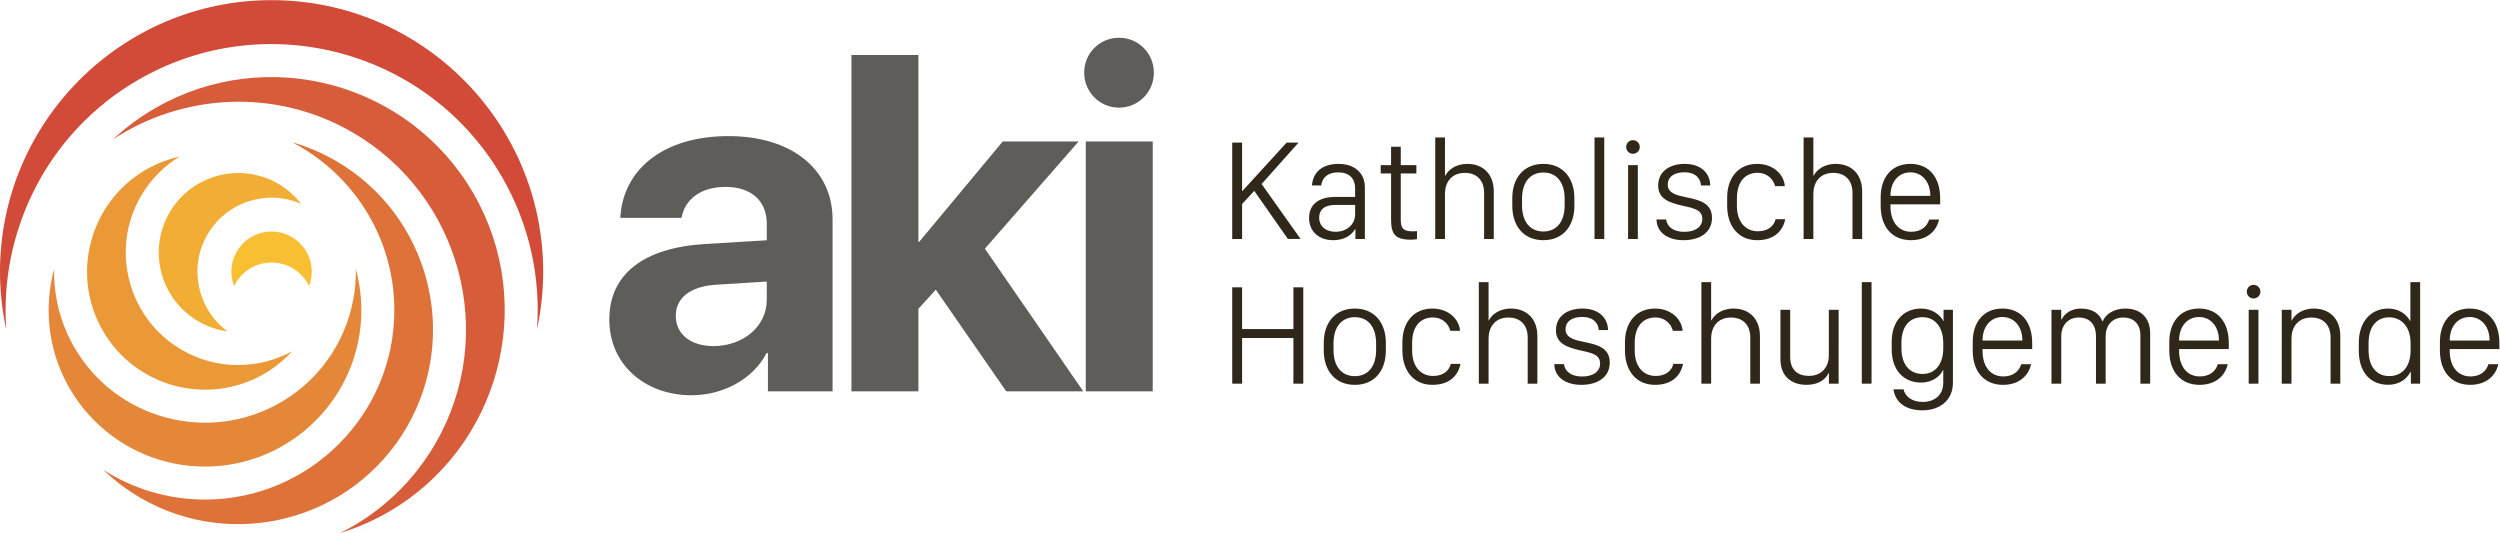
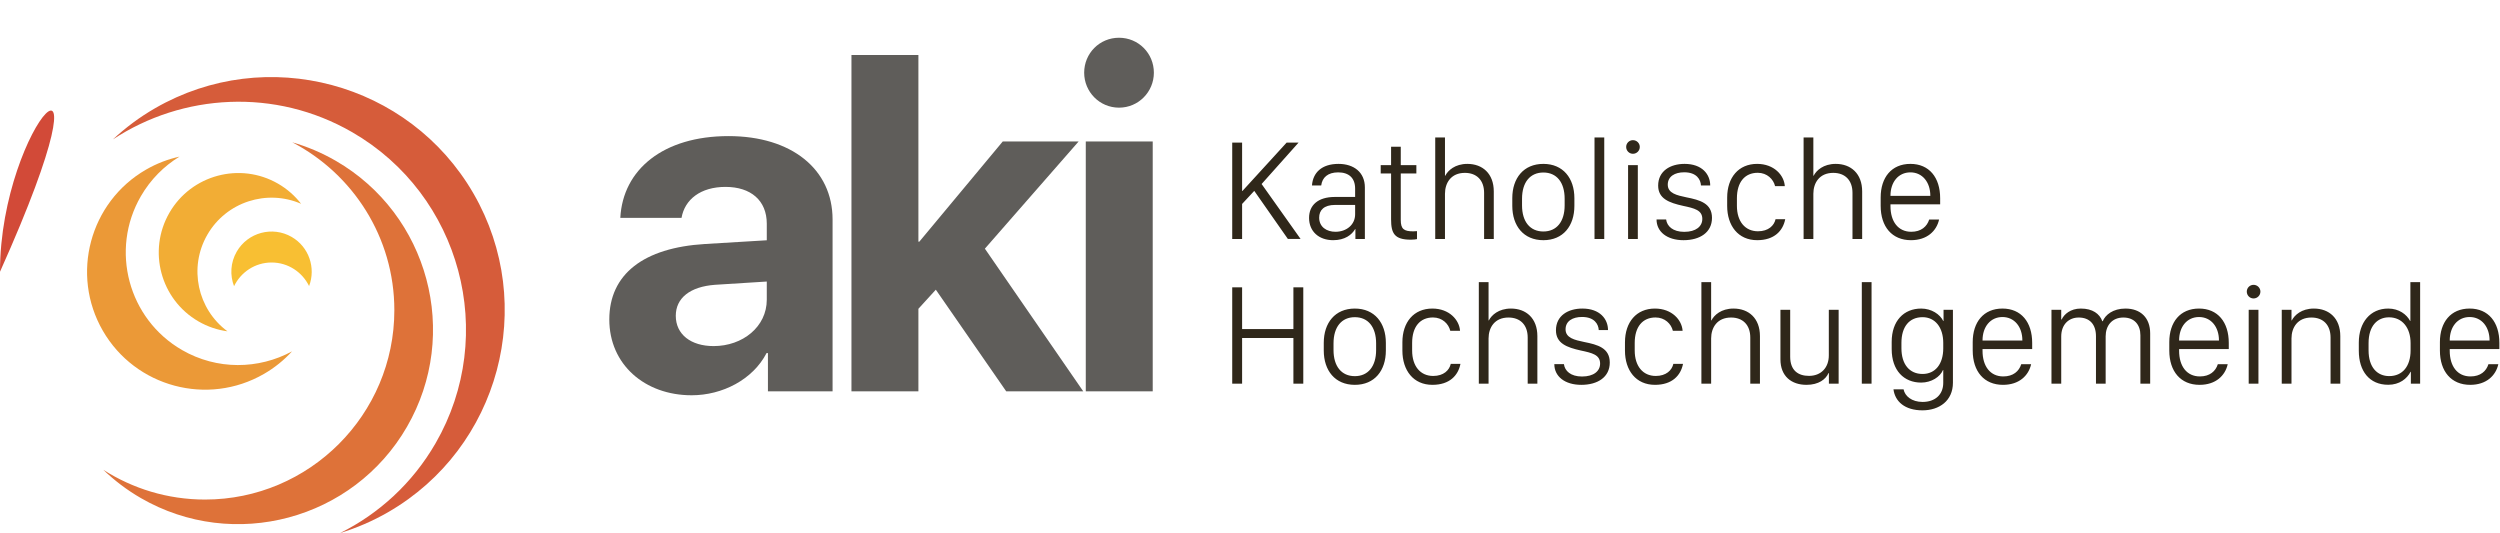
<svg xmlns="http://www.w3.org/2000/svg" viewBox="0 0 214.453 45.725" height="45.725" width="214.453" xml:space="preserve" id="svg2">
  <defs id="defs6">
    <clipPath id="clipPath18">
      <path id="path16" d="M 0,34.293 H 160.84 V 0 H 0 Z" />
    </clipPath>
  </defs>
  <g transform="matrix(1.333,0,0,-1.333,0,45.725)" id="g10">
    <g id="g12">
      <g clip-path="url(#clipPath18)" id="g14">
        <g transform="translate(45.922,12.031)" id="g20">
          <path id="path22" style="fill:#5f5d5a;fill-opacity:1;fill-rule:nonzero;stroke:none" d="m 0,0 c -1.46,0 -2.434,0.75 -2.434,1.95 0,1.14 0.915,1.874 2.523,1.994 l 3.333,0.21 V 2.985 C 3.422,1.245 1.874,0 0,0 m -1.416,-3.165 c 1.977,0 3.939,1.005 4.824,2.715 h 0.088 v -2.46 h 4.16 V 8.144 c 0,3.239 -2.64,5.369 -6.697,5.369 -4.19,0 -6.801,-2.145 -6.963,-5.264 h 3.939 c 0.206,1.185 1.224,1.995 2.832,1.995 1.623,0 2.655,-0.87 2.655,-2.37 V 6.809 L -0.561,6.569 C -4.499,6.329 -6.712,4.634 -6.712,1.71 c 0,-2.895 2.286,-4.875 5.296,-4.875 M 13.238,6.719 H 13.179 V 18.732 H 8.871 V -2.91 h 4.308 V 2.4 L 14.3,3.629 18.829,-2.91 h 4.957 l -6.329,9.179 6.034,6.899 H 18.608 Z M 23.95,-2.91 h 4.308 V 13.168 H 23.95 Z m 2.139,18.253 c 1.254,0 2.243,1.02 2.243,2.25 0,1.244 -0.989,2.249 -2.243,2.249 -1.253,0 -2.242,-1.005 -2.242,-2.249 0,-1.23 0.989,-2.25 2.242,-2.25" />
        </g>
        <g transform="translate(3.483,16.977)" id="g24">
-           <path id="path26" style="fill:#e48738;fill-opacity:1;fill-rule:nonzero;stroke:none" d="m 0,0 c -0.229,-0.841 -0.353,-1.725 -0.353,-2.638 0,-5.548 4.513,-10.062 10.062,-10.062 5.548,0 10.062,4.514 10.062,10.062 0,0.916 -0.126,1.803 -0.356,2.647 0.056,-3.414 -1.689,-6.76 -4.85,-8.585 C 9.927,-11.254 3.975,-9.659 1.297,-5.021 0.384,-3.439 -0.032,-1.705 0,0" />
-         </g>
+           </g>
        <g transform="translate(13.344,19.199)" id="g28">
          <path id="path30" style="fill:#f2ad35;fill-opacity:1;fill-rule:nonzero;stroke:none" d="M 0,0 C 1.224,2.12 3.84,2.944 6.033,1.988 5.638,2.498 5.141,2.942 4.549,3.284 2.105,4.695 -1.032,3.854 -2.443,1.41 -3.854,-1.034 -3.014,-4.17 -0.57,-5.581 0.023,-5.923 0.655,-6.132 1.294,-6.218 -0.63,-4.797 -1.224,-2.12 0,0" />
        </g>
        <g transform="translate(15.062,15.884)" id="g32">
          <path id="path34" style="fill:#f8bf33;fill-opacity:1;fill-rule:nonzero;stroke:none" d="M 0,0 C 0.433,0.901 1.352,1.526 2.416,1.526 3.477,1.526 4.394,0.905 4.828,0.009 5.274,1.175 4.822,2.528 3.707,3.172 2.471,3.885 0.885,3.46 0.171,2.224 -0.235,1.521 -0.271,0.705 0,0" />
        </g>
        <g transform="translate(25.377,14.34)" id="g36">
          <path id="path38" style="fill:#de7239;fill-opacity:1;fill-rule:nonzero;stroke:none" d="m 0,0 c 0,-6.719 -5.466,-12.185 -12.185,-12.185 -2.408,0 -4.653,0.705 -6.545,1.915 0.716,-0.688 1.523,-1.303 2.421,-1.822 5.985,-3.455 13.666,-1.397 17.121,4.588 3.456,5.985 1.398,13.666 -4.587,17.121 -0.9,0.52 -1.838,0.912 -2.794,1.188 C -2.67,8.771 0,4.694 0,0" />
        </g>
        <g transform="translate(30.473,21.843)" id="g40">
          <path id="path42" style="fill:#d65c3a;fill-opacity:1;fill-rule:nonzero;stroke:none" d="m 0,0 c -4.137,7.166 -13.333,9.63 -20.498,5.492 -0.997,-0.575 -1.898,-1.251 -2.708,-2.003 4.486,2.951 10.437,3.327 15.396,0.464 6.999,-4.041 9.406,-13.023 5.365,-20.022 -1.491,-2.581 -3.654,-4.535 -6.141,-5.774 1.057,0.325 2.096,0.769 3.094,1.345 C 1.673,-16.361 4.137,-7.166 0,0" />
        </g>
        <g transform="translate(6.618,13.018)" id="g44">
          <path id="path46" style="fill:#eb9937;fill-opacity:1;fill-rule:nonzero;stroke:none" d="m 0,0 c 2.093,-3.624 6.744,-4.871 10.368,-2.778 0.691,0.399 1.295,0.891 1.806,1.451 -2.142,-1.161 -4.82,-1.217 -7.08,0.088 C 1.637,0.757 0.448,5.194 2.444,8.652 3.07,9.736 3.935,10.596 4.934,11.206 4.195,11.043 3.468,10.766 2.778,10.368 -0.846,8.276 -2.093,3.625 0,0" />
        </g>
        <g transform="translate(0,16.815)" id="g48">
-           <path id="path50" style="fill:#d24a38;fill-opacity:1;fill-rule:nonzero;stroke:none" d="m 0,0 c 0,-1.278 0.142,-2.523 0.403,-3.723 -0.455,6.34 2.645,12.695 8.51,16.082 8.18,4.722 18.676,1.91 23.398,-6.27 1.779,-3.081 2.488,-6.491 2.245,-9.797 0.259,1.196 0.399,2.436 0.399,3.708 0,9.637 -7.84,17.478 -17.477,17.478 C 7.84,17.478 0,9.637 0,0" />
+           <path id="path50" style="fill:#d24a38;fill-opacity:1;fill-rule:nonzero;stroke:none" d="m 0,0 C 7.84,17.478 0,9.637 0,0" />
        </g>
        <g transform="translate(83.869,9.614)" id="g52">
          <path id="path54" style="fill:#2f271a;fill-opacity:1;fill-rule:nonzero;stroke:none" d="M 0,0 V 6.2 H -0.636 V 3.514 H -3.937 V 6.2 H -4.573 V 0 h 0.636 v 2.936 h 3.301 l 0,-2.936 z m 3.318,4.832 c -1.272,0 -2,-0.918 -2,-2.205 V 2.132 c 0,-1.291 0.728,-2.209 2,-2.209 1.273,0 1.996,0.918 1.996,2.209 v 0.495 c 0,1.282 -0.727,2.205 -1.996,2.205 m 0,-0.555 c 0.855,0 1.369,-0.631 1.369,-1.686 V 2.164 c 0,-1.05 -0.514,-1.682 -1.369,-1.682 -0.859,0 -1.372,0.632 -1.372,1.682 v 0.427 c 0,1.055 0.518,1.686 1.372,1.686 m 3.06,-2.15 c 0,-1.272 0.704,-2.204 1.931,-2.204 1.105,0 1.66,0.604 1.805,1.35 H 9.491 C 9.4,0.864 9.032,0.495 8.359,0.495 7.532,0.495 7.005,1.127 7.005,2.132 v 0.491 c 0,1.032 0.504,1.636 1.341,1.636 0.6,0 1.009,-0.413 1.113,-0.859 h 0.628 C 10.041,4.096 9.4,4.832 8.305,4.832 7.109,4.832 6.378,3.955 6.378,2.664 Z M 11.296,0 h 0.627 v 2.909 c 0,0.696 0.387,1.346 1.282,1.346 0.755,0 1.236,-0.473 1.236,-1.287 V 0 h 0.623 v 3.059 c 0,1.15 -0.727,1.773 -1.7,1.773 -0.795,0 -1.25,-0.423 -1.423,-0.764 h -0.018 v 2.464 h -0.627 z m 4.964,3.432 c 0,-0.841 0.704,-1.1 1.6,-1.3 0.727,-0.155 1.241,-0.273 1.241,-0.841 0,-0.477 -0.405,-0.832 -1.164,-0.832 -0.732,0 -1.109,0.364 -1.164,0.796 h -0.618 c 0,-0.787 0.673,-1.332 1.737,-1.332 1.059,0 1.831,0.5 1.831,1.436 0,0.937 -0.777,1.15 -1.654,1.323 -0.605,0.127 -1.191,0.259 -1.191,0.814 0,0.531 0.455,0.795 1.059,0.795 0.809,0 1.059,-0.477 1.077,-0.845 h 0.596 c 0,0.713 -0.523,1.386 -1.65,1.386 -0.905,0 -1.7,-0.445 -1.7,-1.4 m 4.441,-1.305 c 0,-1.272 0.704,-2.204 1.932,-2.204 1.104,0 1.659,0.604 1.804,1.35 h -0.622 c -0.091,-0.409 -0.46,-0.778 -1.132,-0.778 -0.828,0 -1.355,0.632 -1.355,1.637 v 0.491 c 0,1.032 0.505,1.636 1.341,1.636 0.6,0 1.009,-0.413 1.114,-0.859 h 0.627 c -0.045,0.696 -0.686,1.432 -1.782,1.432 -1.195,0 -1.927,-0.877 -1.927,-2.168 z M 25.619,0 h 0.627 v 2.909 c 0,0.696 0.387,1.346 1.282,1.346 0.755,0 1.237,-0.473 1.237,-1.287 V 0 h 0.622 v 3.059 c 0,1.15 -0.727,1.773 -1.7,1.773 -0.795,0 -1.25,-0.423 -1.422,-0.764 h -0.019 v 2.464 h -0.627 z m 8.832,4.75 H 33.819 V 1.818 c 0,-0.791 -0.5,-1.318 -1.277,-1.318 -0.686,0 -1.209,0.341 -1.209,1.236 V 4.75 H 30.706 V 1.559 c 0,-1.082 0.71,-1.636 1.677,-1.636 0.786,0 1.246,0.363 1.414,0.754 h 0.027 V 0 h 0.627 z M 35.942,0 h 0.627 v 6.532 h -0.627 z m 3.91,-1.177 c -0.696,0 -1.141,0.377 -1.223,0.813 h -0.65 c 0.1,-0.786 0.732,-1.354 1.868,-1.354 1.082,0 1.959,0.618 1.959,1.777 V 4.75 H 41.202 V 4.032 h -0.019 c -0.213,0.436 -0.759,0.8 -1.422,0.8 -1.114,0 -1.896,-0.791 -1.896,-2.146 V 2.223 c 0,-1.373 0.786,-2.155 1.896,-2.155 0.659,0 1.222,0.368 1.405,0.809 h 0.017 V 0.055 c 0,-0.769 -0.531,-1.232 -1.331,-1.232 m 0,5.454 c 0.804,0 1.331,-0.654 1.331,-1.654 v -0.35 c 0,-1.009 -0.509,-1.65 -1.331,-1.65 -0.851,0 -1.36,0.632 -1.36,1.654 v 0.346 c 0,1.041 0.505,1.654 1.36,1.654 m 5.177,-4.354 c 1.036,0 1.645,0.591 1.809,1.327 H 46.202 C 46.061,0.8 45.684,0.464 45.047,0.464 c -0.841,0 -1.336,0.654 -1.336,1.65 v 0.113 h 3.195 v 0.396 c 0,1.336 -0.709,2.209 -1.913,2.209 -1.219,0 -1.914,-0.877 -1.914,-2.159 V 2.132 c 0,-1.346 0.732,-2.209 1.95,-2.209 m -1.318,2.85 v 0.013 c 0,0.864 0.5,1.501 1.282,1.501 0.772,0 1.281,-0.637 1.281,-1.501 V 2.773 Z M 48.147,0 h 0.628 v 3.036 c 0,0.751 0.468,1.219 1.127,1.219 0.695,0 1.109,-0.432 1.109,-1.205 V 0 h 0.623 v 3.046 c 0,0.677 0.4,1.209 1.141,1.209 0.709,0 1.095,-0.468 1.095,-1.141 V 0 h 0.629 v 3.236 c 0,0.996 -0.611,1.596 -1.592,1.596 -0.805,0 -1.296,-0.409 -1.46,-0.814 H 51.42 c -0.177,0.478 -0.623,0.814 -1.386,0.814 -0.668,0 -1.078,-0.373 -1.228,-0.7 H 48.775 V 4.75 h -0.628 z m 9.532,-0.077 c 1.037,0 1.646,0.591 1.81,1.327 H 58.852 C 58.711,0.8 58.334,0.464 57.698,0.464 c -0.841,0 -1.337,0.654 -1.337,1.65 v 0.113 h 3.196 v 0.396 c 0,1.336 -0.709,2.209 -1.914,2.209 -1.218,0 -1.914,-0.877 -1.914,-2.159 V 2.132 c 0,-1.346 0.732,-2.209 1.95,-2.209 m -1.318,2.85 v 0.013 c 0,0.864 0.5,1.501 1.282,1.501 0.774,0 1.282,-0.637 1.282,-1.501 V 2.773 Z M 60.839,0 h 0.627 v 4.75 h -0.627 z m -0.123,5.923 c 0,-0.245 0.195,-0.441 0.436,-0.441 0.241,0 0.441,0.196 0.441,0.441 0,0.241 -0.2,0.436 -0.441,0.436 -0.241,0 -0.436,-0.195 -0.436,-0.436 M 62.966,0 h 0.627 v 2.909 c 0,0.696 0.391,1.346 1.282,1.346 0.755,0 1.232,-0.473 1.232,-1.287 V 0 h 0.627 v 3.059 c 0,1.15 -0.722,1.773 -1.7,1.773 -0.795,0 -1.245,-0.423 -1.422,-0.764 H 63.593 V 4.75 h -0.627 z m 6.85,4.832 c -1.154,0 -1.891,-0.895 -1.891,-2.191 V 2.114 c 0,-1.3 0.678,-2.187 1.891,-2.187 0.728,0 1.209,0.391 1.441,0.837 h 0.018 V 0 h 0.596 V 6.532 H 71.244 V 4.037 h -0.019 c -0.218,0.409 -0.704,0.795 -1.409,0.795 m 0.05,-0.564 c 0.859,0 1.391,-0.677 1.391,-1.659 V 2.136 c 0,-1.009 -0.513,-1.65 -1.377,-1.65 -0.764,0 -1.327,0.56 -1.327,1.655 v 0.464 c 0,1.122 0.577,1.663 1.313,1.663 m 5.228,-4.345 c 1.036,0 1.645,0.591 1.809,1.327 H 76.267 C 76.126,0.8 75.749,0.464 75.112,0.464 c -0.841,0 -1.336,0.654 -1.336,1.65 v 0.113 h 3.195 v 0.396 c 0,1.336 -0.709,2.209 -1.914,2.209 -1.218,0 -1.913,-0.877 -1.913,-2.159 V 2.132 c 0,-1.346 0.732,-2.209 1.95,-2.209 m -1.318,2.85 v 0.013 c 0,0.864 0.5,1.501 1.281,1.501 0.773,0 1.282,-0.637 1.282,-1.501 V 2.773 Z" />
        </g>
        <g transform="translate(83.564,25.124)" id="g56">
          <path id="path58" style="fill:#2f271a;fill-opacity:1;fill-rule:nonzero;stroke:none" d="M 0,0 H -0.768 L -3.609,-3.109 H -3.632 V 0 h -0.636 v -6.2 h 0.636 v 2.254 l 0.782,0.841 2.164,-3.095 h 0.818 l -2.509,3.536 z M 3.641,-5.564 H 3.659 V -6.2 h 0.609 v 3.318 c 0,0.968 -0.704,1.514 -1.695,1.514 -1.091,0 -1.65,-0.573 -1.709,-1.387 h 0.595 c 0.064,0.509 0.423,0.841 1.091,0.841 0.686,0 1.091,-0.359 1.091,-1.045 V -3.496 H 2.327 c -1.081,-0.004 -1.65,-0.531 -1.65,-1.35 0,-0.868 0.632,-1.432 1.55,-1.432 0.755,0 1.2,0.346 1.414,0.714 M 2.373,-5.737 c -0.559,0 -1.046,0.305 -1.046,0.91 0,0.477 0.305,0.818 1.023,0.818 h 1.291 v -0.605 c 0,-0.663 -0.55,-1.123 -1.268,-1.123 M 5.955,-1.45 H 5.287 v -0.536 h 0.668 v -2.946 c 0,-0.905 0.213,-1.314 1.273,-1.314 0.163,0 0.322,0.018 0.395,0.037 v 0.513 C 7.55,-5.705 7.473,-5.709 7.382,-5.709 c -0.604,0 -0.804,0.15 -0.804,0.732 v 2.991 H 7.582 V -1.45 H 6.578 v 1.186 H 5.955 Z M 8.796,-6.2 h 0.627 v 2.909 c 0,0.695 0.386,1.345 1.282,1.345 0.755,0 1.236,-0.472 1.236,-1.286 V -6.2 h 0.623 v 3.059 c 0,1.15 -0.727,1.773 -1.7,1.773 -0.795,0 -1.25,-0.423 -1.423,-0.764 H 9.423 V 0.332 H 8.796 Z m 6.959,4.832 c -1.273,0 -2,-0.918 -2,-2.205 v -0.495 c 0,-1.291 0.727,-2.21 2,-2.21 1.273,0 1.996,0.919 1.996,2.21 v 0.495 c 0,1.282 -0.728,2.205 -1.996,2.205 m 0,-0.555 c 0.855,0 1.369,-0.632 1.369,-1.686 v -0.428 c 0,-1.05 -0.514,-1.681 -1.369,-1.681 -0.859,0 -1.373,0.631 -1.373,1.681 v 0.428 c 0,1.054 0.519,1.686 1.373,1.686 M 19.046,-6.2 h 0.627 v 6.532 h -0.627 z m 2.16,0 h 0.627 v 4.75 h -0.627 z m -0.123,5.923 c 0,-0.246 0.195,-0.441 0.436,-0.441 0.241,0 0.441,0.195 0.441,0.441 0,0.241 -0.2,0.436 -0.441,0.436 -0.241,0 -0.436,-0.195 -0.436,-0.436 m 2.059,-2.491 c 0,-0.841 0.704,-1.1 1.6,-1.3 0.727,-0.155 1.241,-0.273 1.241,-0.841 0,-0.478 -0.404,-0.832 -1.164,-0.832 -0.732,0 -1.109,0.364 -1.164,0.795 h -0.617 c 0,-0.786 0.672,-1.332 1.736,-1.332 1.059,0 1.832,0.501 1.832,1.437 0,0.936 -0.777,1.15 -1.655,1.323 -0.605,0.127 -1.191,0.259 -1.191,0.813 0,0.532 0.455,0.796 1.059,0.796 0.809,0 1.059,-0.477 1.077,-0.846 h 0.596 c 0,0.714 -0.523,1.387 -1.65,1.387 -0.905,0 -1.7,-0.446 -1.7,-1.4 m 4.441,-1.305 c 0,-1.273 0.705,-2.205 1.932,-2.205 1.104,0 1.659,0.605 1.804,1.351 h -0.622 c -0.091,-0.41 -0.459,-0.778 -1.132,-0.778 -0.828,0 -1.355,0.632 -1.355,1.637 v 0.491 c 0,1.031 0.505,1.636 1.341,1.636 0.6,0 1.009,-0.414 1.115,-0.859 h 0.626 c -0.044,0.695 -0.686,1.432 -1.782,1.432 -1.195,0 -1.927,-0.878 -1.927,-2.168 z M 32.501,-6.2 h 0.628 v 2.909 c 0,0.695 0.386,1.345 1.281,1.345 0.756,0 1.237,-0.472 1.237,-1.286 V -6.2 h 0.623 v 3.059 c 0,1.15 -0.728,1.773 -1.701,1.773 -0.795,0 -1.25,-0.423 -1.422,-0.764 h -0.018 v 2.464 h -0.628 z m 6.91,-0.078 c 1.036,0 1.645,0.591 1.809,1.328 h -0.637 c -0.141,-0.45 -0.518,-0.787 -1.154,-0.787 -0.841,0 -1.337,0.655 -1.337,1.65 v 0.114 h 3.197 v 0.396 c 0,1.336 -0.709,2.209 -1.914,2.209 -1.219,0 -1.914,-0.878 -1.914,-2.159 v -0.541 c 0,-1.346 0.731,-2.21 1.95,-2.21 m -1.319,2.851 v 0.013 c 0,0.864 0.5,1.5 1.283,1.5 0.772,0 1.281,-0.636 1.281,-1.5 v -0.013 z" />
        </g>
      </g>
    </g>
  </g>
</svg>